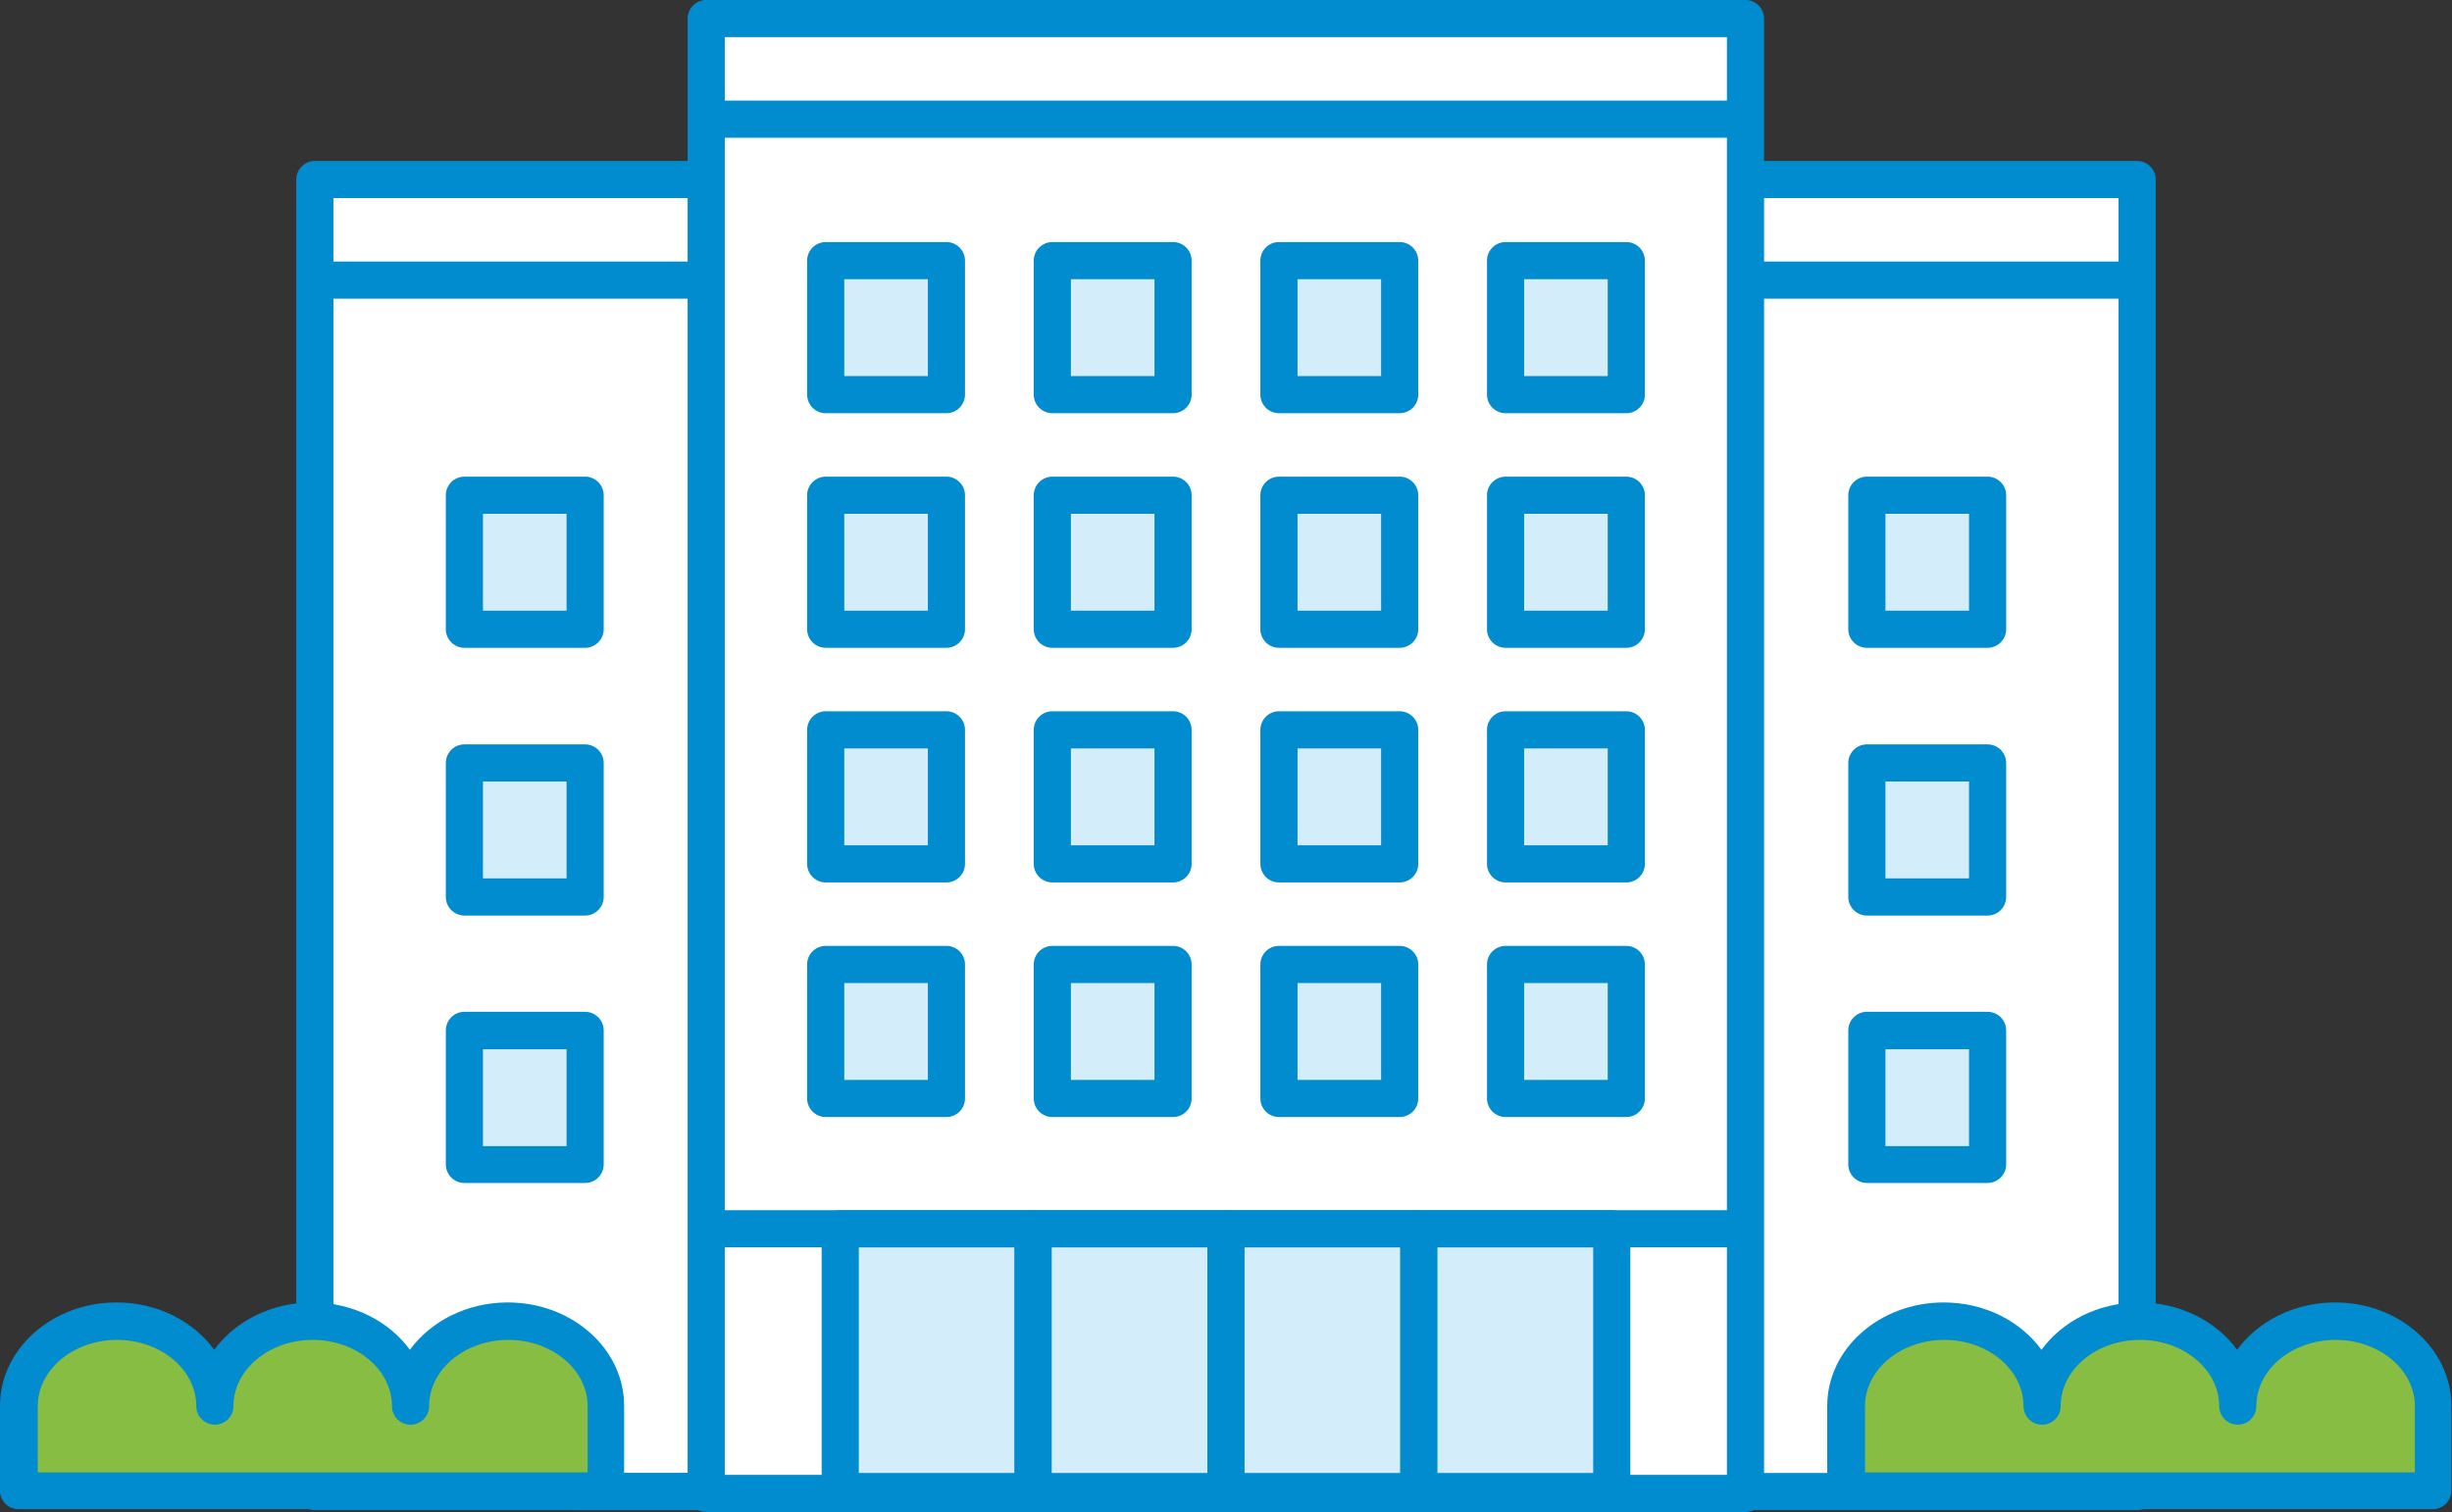
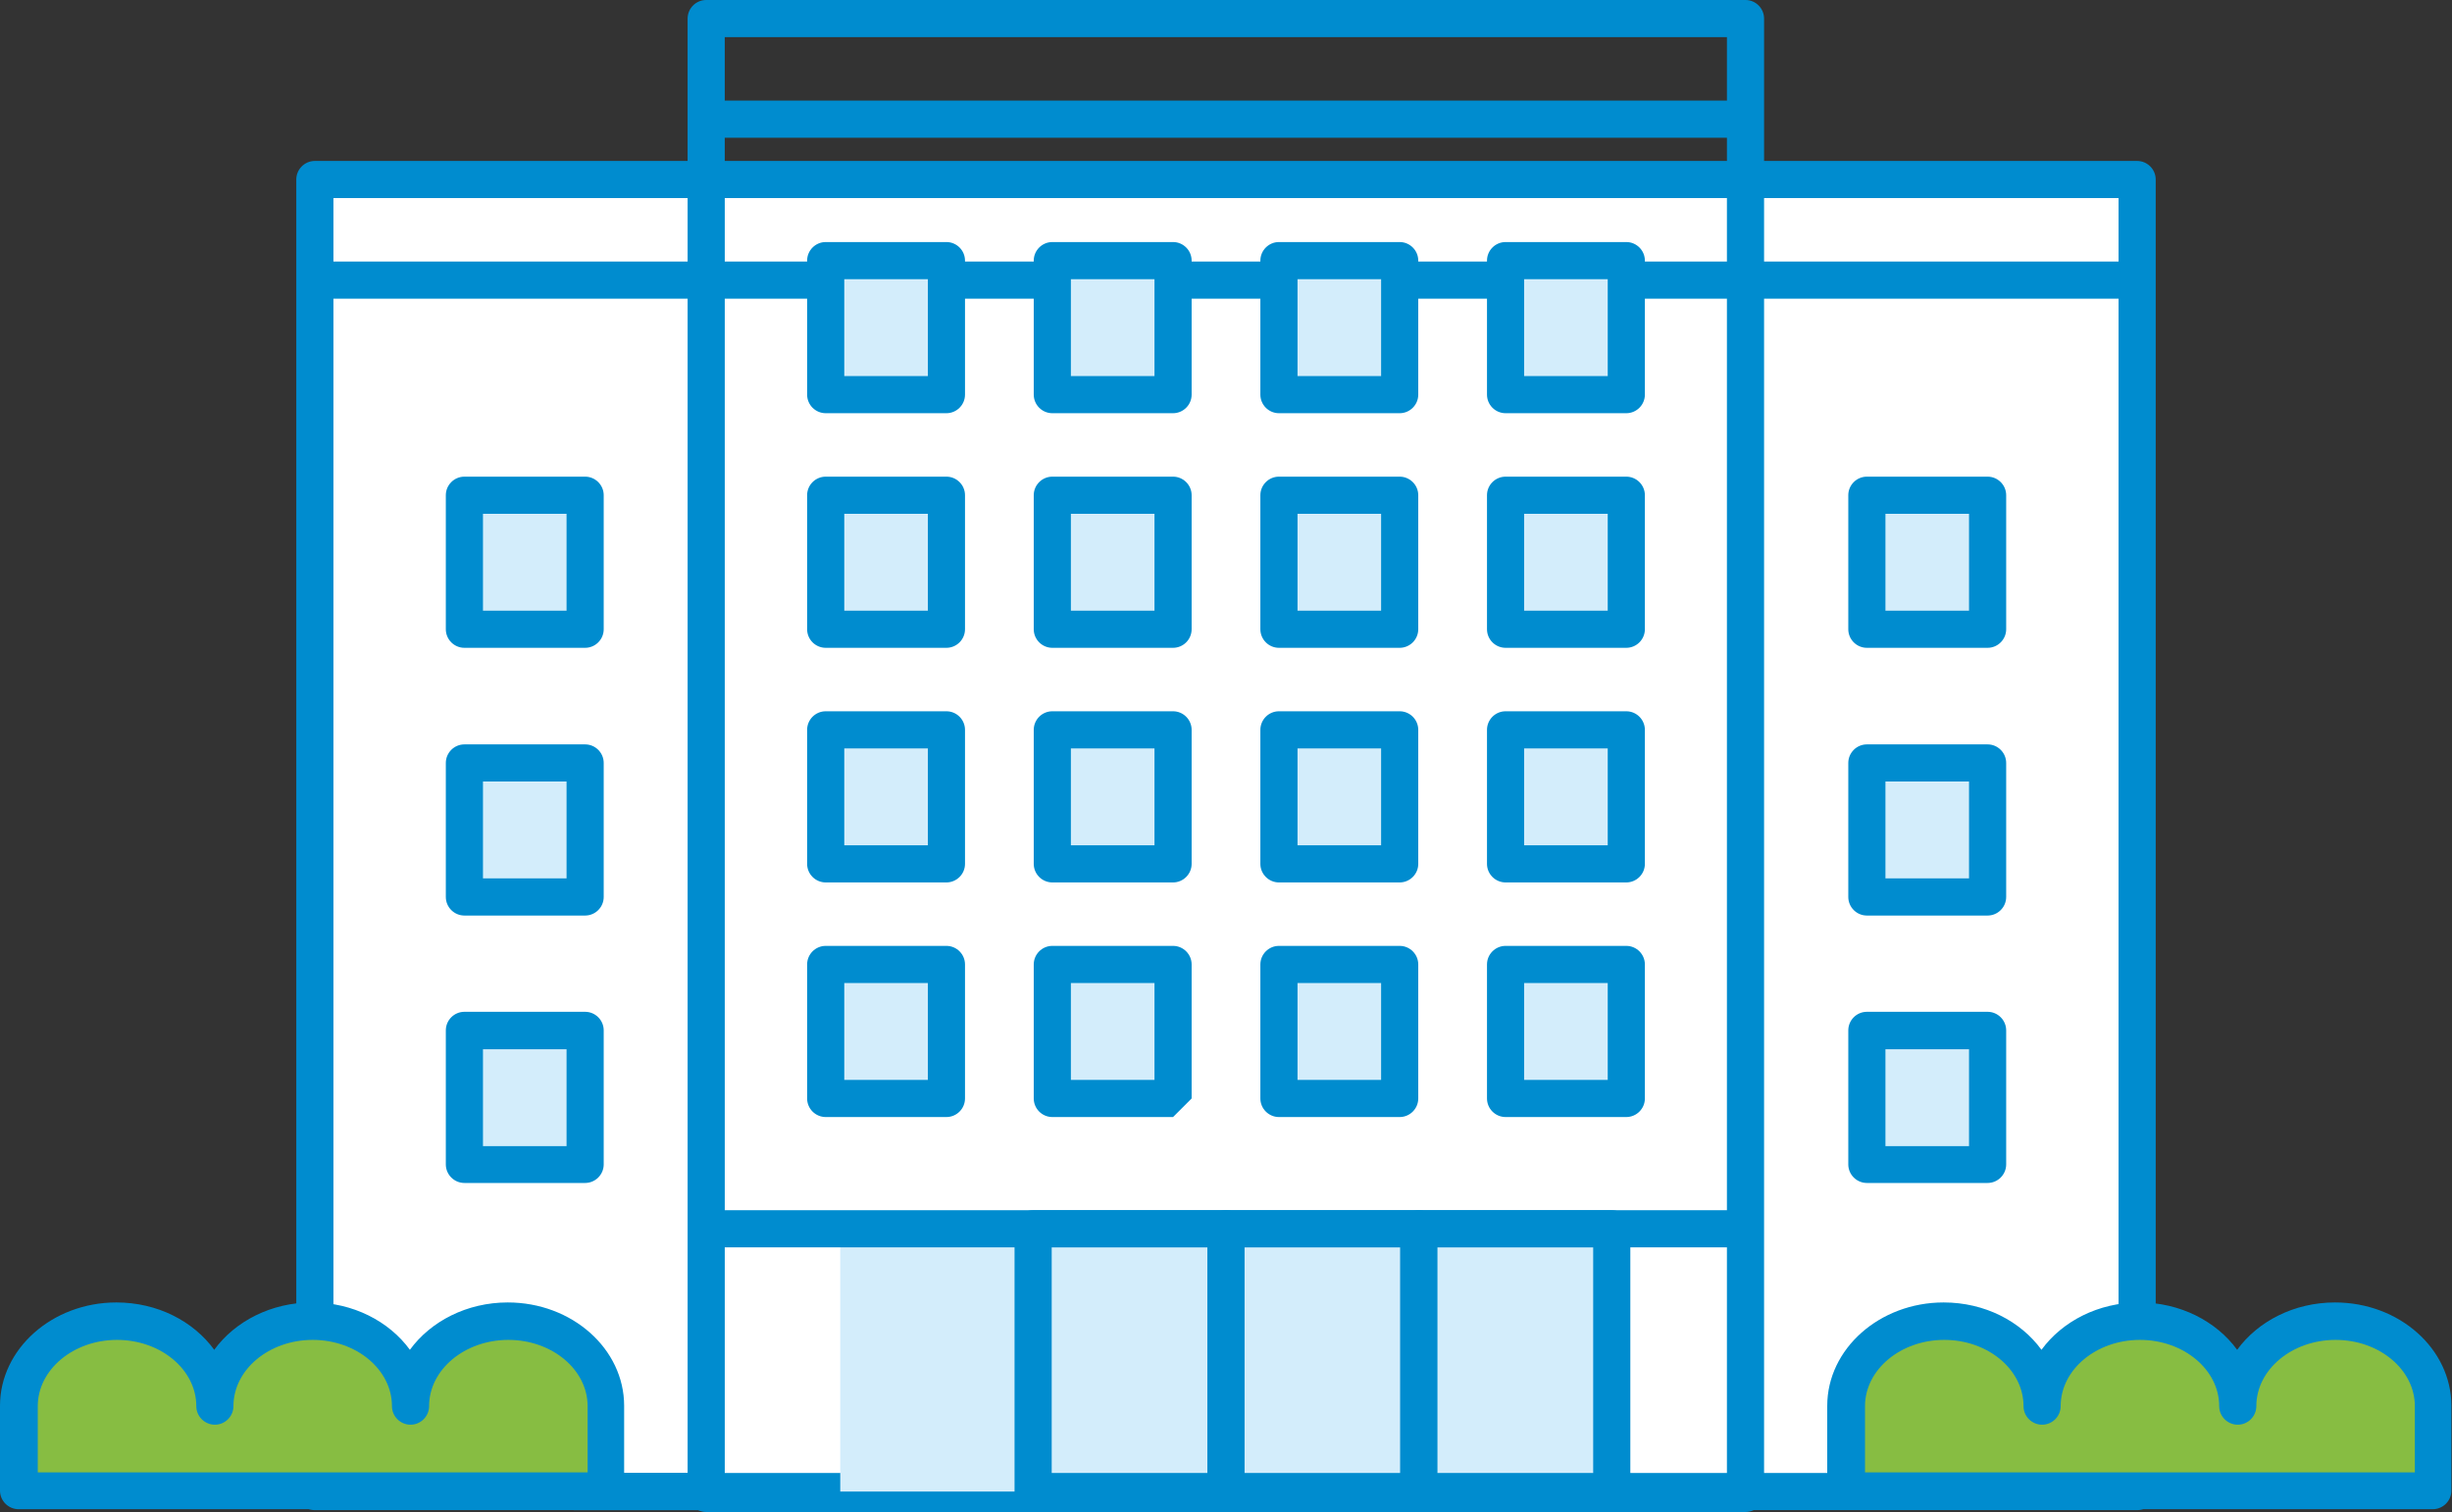
<svg xmlns="http://www.w3.org/2000/svg" id="_レイヤー_2" data-name="レイヤー 2" viewBox="0 0 79.2 48.85">
  <rect x="0" y="0" width="79.2" height="48.85" fill="#333333" stroke="none" />
  <defs>
    <style>
      .cls-1 {
        fill: #d3edfb;
      }

      .cls-2 {
        fill: #008ccf;
      }

      .cls-3 {
        fill: #fff;
      }

      .cls-4 {
        fill: #87bd42;
      }
    </style>
  </defs>
  <g id="_レイヤー_1-2" data-name="レイヤー 1">
    <g>
      <g>
        <polygon class="cls-3" points="10.17 5.8 10.17 48.19 69.03 48.19 69.03 17.91 69.03 5.8 10.17 5.8" />
        <path class="cls-2" d="M69.03,48.79H10.17c-.33,0-.6-.27-.6-.6V5.8c0-.33.27-.6.6-.6h58.86c.33,0,.6.27.6.6v42.39c0,.33-.27.6-.6.6ZM10.77,47.59h57.66V6.4H10.77v41.2Z" />
      </g>
      <rect class="cls-2" x="18.53" y="47.59" width="4.24" height="1.2" />
      <g>
        <rect class="cls-1" x="15" y="24.64" width="3.9" height="4.33" transform="translate(33.9 53.62) rotate(180)" />
        <path class="cls-2" d="M18.9,29.58h-3.9c-.33,0-.6-.27-.6-.6v-4.33c0-.33.27-.6.6-.6h3.9c.33,0,.6.27.6.6v4.33c0,.33-.27.6-.6.6ZM15.6,28.38h2.7v-3.13h-2.7v3.13Z" />
      </g>
      <g>
        <rect class="cls-1" x="15" y="33.29" width="3.9" height="4.33" transform="translate(33.9 70.92) rotate(180)" />
        <path class="cls-2" d="M18.9,38.22h-3.9c-.33,0-.6-.27-.6-.6v-4.33c0-.33.27-.6.6-.6h3.9c.33,0,.6.27.6.6v4.33c0,.33-.27.6-.6.6ZM15.6,37.03h2.7v-3.13h-2.7v3.13Z" />
      </g>
      <g>
        <rect class="cls-1" x="15" y="16" width="3.9" height="4.33" transform="translate(33.9 36.32) rotate(180)" />
        <path class="cls-2" d="M18.9,20.93h-3.9c-.33,0-.6-.27-.6-.6v-4.33c0-.33.27-.6.6-.6h3.9c.33,0,.6.27.6.6v4.33c0,.33-.27.6-.6.6ZM15.6,19.73h2.7v-3.13h-2.7v3.13Z" />
      </g>
      <g>
        <rect class="cls-1" x="60.3" y="24.64" width="3.9" height="4.33" transform="translate(124.5 53.62) rotate(180)" />
        <path class="cls-2" d="M64.2,29.58h-3.9c-.33,0-.6-.27-.6-.6v-4.33c0-.33.27-.6.6-.6h3.9c.33,0,.6.27.6.6v4.33c0,.33-.27.6-.6.6ZM60.9,28.38h2.7v-3.13h-2.7v3.13Z" />
      </g>
      <g>
        <rect class="cls-1" x="60.3" y="33.29" width="3.9" height="4.33" transform="translate(124.5 70.92) rotate(180)" />
        <path class="cls-2" d="M64.2,38.22h-3.9c-.33,0-.6-.27-.6-.6v-4.33c0-.33.27-.6.6-.6h3.9c.33,0,.6.27.6.6v4.33c0,.33-.27.6-.6.6ZM60.9,37.03h2.7v-3.13h-2.7v3.13Z" />
      </g>
      <g>
        <rect class="cls-1" x="60.3" y="16" width="3.9" height="4.33" transform="translate(124.5 36.32) rotate(180)" />
        <path class="cls-2" d="M64.2,20.93h-3.9c-.33,0-.6-.27-.6-.6v-4.33c0-.33.27-.6.6-.6h3.9c.33,0,.6.27.6.6v4.33c0,.33-.27.6-.6.6ZM60.9,19.73h2.7v-3.13h-2.7v3.13Z" />
      </g>
      <g>
        <path class="cls-4" d="M75.44,42.69c-1.74,0-3.16,1.23-3.16,2.74,0-1.51-1.42-2.74-3.16-2.74s-3.16,1.23-3.16,2.74c0-1.51-1.42-2.74-3.16-2.74s-3.16,1.23-3.16,2.74v2.74h18.98v-2.74c0-1.51-1.42-2.74-3.16-2.74Z" />
        <path class="cls-2" d="M78.6,48.76h-18.98c-.33,0-.6-.27-.6-.6v-2.74c0-1.84,1.69-3.34,3.76-3.34,1.33,0,2.49.61,3.16,1.53.67-.92,1.84-1.53,3.16-1.53s2.49.61,3.16,1.53c.67-.92,1.84-1.53,3.16-1.53,2.08,0,3.76,1.5,3.76,3.34v2.74c0,.33-.27.6-.6.6ZM60.22,47.57h17.78v-2.14c0-1.18-1.15-2.14-2.56-2.14s-2.56.96-2.56,2.14c0,.33-.27.6-.6.6s-.6-.27-.6-.6c0-1.18-1.15-2.14-2.56-2.14s-2.56.96-2.56,2.14c0,.33-.27.6-.6.6s-.6-.27-.6-.6c0-1.18-1.15-2.14-2.56-2.14s-2.56.96-2.56,2.14v2.14Z" />
      </g>
      <g>
        <path class="cls-4" d="M16.42,42.69c-1.74,0-3.16,1.23-3.16,2.74,0-1.51-1.42-2.74-3.16-2.74s-3.16,1.23-3.16,2.74c0-1.51-1.42-2.74-3.16-2.74s-3.16,1.23-3.16,2.74v2.74h18.98v-2.74c0-1.51-1.42-2.74-3.16-2.74Z" />
        <path class="cls-2" d="M19.58,48.76H.6c-.33,0-.6-.27-.6-.6v-2.74c0-1.84,1.69-3.34,3.76-3.34,1.33,0,2.49.61,3.16,1.53.67-.92,1.84-1.53,3.16-1.53s2.49.61,3.16,1.53c.67-.92,1.84-1.53,3.16-1.53,2.08,0,3.76,1.5,3.76,3.34v2.74c0,.33-.27.6-.6.6ZM1.2,47.57h17.78v-2.14c0-1.18-1.15-2.14-2.56-2.14s-2.56.96-2.56,2.14c0,.33-.27.6-.6.6s-.6-.27-.6-.6c0-1.18-1.15-2.14-2.56-2.14s-2.56.96-2.56,2.14c0,.33-.27.6-.6.6s-.6-.27-.6-.6c0-1.18-1.15-2.14-2.56-2.14s-2.56.96-2.56,2.14v2.14Z" />
      </g>
      <rect class="cls-2" x="10.5" y="8.45" width="58.48" height="1.2" />
      <g>
-         <rect class="cls-3" x="22.81" y=".6" width="33.57" height="47.65" />
        <path class="cls-2" d="M56.39,48.85H22.81c-.33,0-.6-.27-.6-.6V.6c0-.33.27-.6.6-.6h33.57c.33,0,.6.27.6.6v47.65c0,.33-.27.6-.6.6ZM23.41,47.65h32.37V1.2H23.41v46.45Z" />
      </g>
      <g>
        <g>
          <rect class="cls-1" x="27.14" y="39.7" width="6.23" height="8.49" />
-           <path class="cls-2" d="M33.37,48.79h-6.23c-.33,0-.6-.27-.6-.6v-8.49c0-.33.27-.6.6-.6h6.23c.33,0,.6.27.6.6v8.49c0,.33-.27.6-.6.6ZM27.74,47.59h5.03v-7.29h-5.03v7.29Z" />
        </g>
        <g>
          <rect class="cls-1" x="33.37" y="39.7" width="6.23" height="8.49" />
          <path class="cls-2" d="M39.6,48.79h-6.23c-.33,0-.6-.27-.6-.6v-8.49c0-.33.27-.6.6-.6h6.23c.33,0,.6.27.6.6v8.49c0,.33-.27.6-.6.6ZM33.97,47.59h5.03v-7.29h-5.03v7.29Z" />
        </g>
        <g>
          <rect class="cls-1" x="39.6" y="39.7" width="6.23" height="8.49" />
          <path class="cls-2" d="M45.83,48.79h-6.23c-.33,0-.6-.27-.6-.6v-8.49c0-.33.27-.6.6-.6h6.23c.33,0,.6.27.6.6v8.49c0,.33-.27.6-.6.6ZM40.2,47.59h5.03v-7.29h-5.03v7.29Z" />
        </g>
        <g>
          <rect class="cls-1" x="45.83" y="39.7" width="6.23" height="8.49" />
          <path class="cls-2" d="M52.06,48.79h-6.23c-.33,0-.6-.27-.6-.6v-8.49c0-.33.27-.6.6-.6h6.23c.33,0,.6.27.6.6v8.49c0,.33-.27.6-.6.6ZM46.43,47.59h5.03v-7.29h-5.03v7.29Z" />
        </g>
      </g>
      <rect class="cls-2" x="22.96" y="39.1" width="33.03" height="1.2" />
      <g>
        <g>
          <rect class="cls-1" x="26.67" y="16" width="3.9" height="4.33" transform="translate(57.24 36.32) rotate(180)" />
          <path class="cls-2" d="M30.57,20.93h-3.9c-.33,0-.6-.27-.6-.6v-4.33c0-.33.27-.6.6-.6h3.9c.33,0,.6.27.6.6v4.33c0,.33-.27.6-.6.6ZM27.27,19.73h2.7v-3.13h-2.7v3.13Z" />
        </g>
        <g>
          <rect class="cls-1" x="33.99" y="16" width="3.9" height="4.33" transform="translate(71.88 36.32) rotate(180)" />
          <path class="cls-2" d="M37.89,20.93h-3.9c-.33,0-.6-.27-.6-.6v-4.33c0-.33.27-.6.6-.6h3.9c.33,0,.6.27.6.6v4.33c0,.33-.27.6-.6.6ZM34.59,19.73h2.7v-3.13h-2.7v3.13Z" />
        </g>
        <g>
          <rect class="cls-1" x="41.31" y="16" width="3.9" height="4.33" transform="translate(86.52 36.32) rotate(180)" />
          <path class="cls-2" d="M45.21,20.93h-3.9c-.33,0-.6-.27-.6-.6v-4.33c0-.33.27-.6.6-.6h3.9c.33,0,.6.27.6.6v4.33c0,.33-.27.6-.6.6ZM41.91,19.73h2.7v-3.13h-2.7v3.13Z" />
        </g>
        <g>
          <rect class="cls-1" x="48.63" y="16" width="3.9" height="4.33" transform="translate(101.16 36.32) rotate(180)" />
          <path class="cls-2" d="M52.53,20.93h-3.9c-.33,0-.6-.27-.6-.6v-4.33c0-.33.27-.6.6-.6h3.9c.33,0,.6.27.6.6v4.33c0,.33-.27.6-.6.6ZM49.23,19.73h2.7v-3.13h-2.7v3.13Z" />
        </g>
      </g>
      <g>
        <g>
          <rect class="cls-1" x="26.67" y="31.16" width="3.9" height="4.33" transform="translate(57.24 66.64) rotate(180)" />
          <path class="cls-2" d="M30.57,36.09h-3.9c-.33,0-.6-.27-.6-.6v-4.33c0-.33.27-.6.6-.6h3.9c.33,0,.6.27.6.6v4.33c0,.33-.27.6-.6.6ZM27.27,34.89h2.7v-3.13h-2.7v3.13Z" />
        </g>
        <g>
          <rect class="cls-1" x="33.99" y="31.16" width="3.9" height="4.33" transform="translate(71.88 66.64) rotate(180)" />
-           <path class="cls-2" d="M37.89,36.09h-3.9c-.33,0-.6-.27-.6-.6v-4.33c0-.33.27-.6.6-.6h3.9c.33,0,.6.27.6.6v4.33c0,.33-.27.6-.6.6ZM34.59,34.89h2.7v-3.13h-2.7v3.13Z" />
+           <path class="cls-2" d="M37.89,36.09h-3.9c-.33,0-.6-.27-.6-.6v-4.33c0-.33.27-.6.6-.6h3.9c.33,0,.6.27.6.6v4.33ZM34.59,34.89h2.7v-3.13h-2.7v3.13Z" />
        </g>
        <g>
          <rect class="cls-1" x="41.31" y="31.16" width="3.9" height="4.33" transform="translate(86.52 66.64) rotate(180)" />
          <path class="cls-2" d="M45.21,36.09h-3.9c-.33,0-.6-.27-.6-.6v-4.33c0-.33.27-.6.6-.6h3.9c.33,0,.6.27.6.6v4.33c0,.33-.27.6-.6.6ZM41.91,34.89h2.7v-3.13h-2.7v3.13Z" />
        </g>
        <g>
          <rect class="cls-1" x="48.63" y="31.16" width="3.9" height="4.33" transform="translate(101.16 66.64) rotate(180)" />
          <path class="cls-2" d="M52.53,36.09h-3.9c-.33,0-.6-.27-.6-.6v-4.33c0-.33.27-.6.6-.6h3.9c.33,0,.6.27.6.6v4.33c0,.33-.27.6-.6.6ZM49.23,34.89h2.7v-3.13h-2.7v3.13Z" />
        </g>
      </g>
      <g>
        <g>
          <rect class="cls-1" x="26.67" y="23.58" width="3.9" height="4.33" transform="translate(57.24 51.48) rotate(180)" />
          <path class="cls-2" d="M30.57,28.51h-3.9c-.33,0-.6-.27-.6-.6v-4.33c0-.33.27-.6.6-.6h3.9c.33,0,.6.27.6.6v4.33c0,.33-.27.6-.6.6ZM27.27,27.31h2.7v-3.13h-2.7v3.13Z" />
        </g>
        <g>
          <rect class="cls-1" x="33.99" y="23.58" width="3.9" height="4.33" transform="translate(71.88 51.48) rotate(180)" />
          <path class="cls-2" d="M37.89,28.51h-3.9c-.33,0-.6-.27-.6-.6v-4.33c0-.33.27-.6.6-.6h3.9c.33,0,.6.27.6.6v4.33c0,.33-.27.6-.6.6ZM34.59,27.31h2.7v-3.13h-2.7v3.13Z" />
        </g>
        <g>
          <rect class="cls-1" x="41.31" y="23.58" width="3.9" height="4.33" transform="translate(86.52 51.48) rotate(180)" />
          <path class="cls-2" d="M45.21,28.51h-3.9c-.33,0-.6-.27-.6-.6v-4.33c0-.33.27-.6.6-.6h3.9c.33,0,.6.27.6.6v4.33c0,.33-.27.6-.6.6ZM41.91,27.31h2.7v-3.13h-2.7v3.13Z" />
        </g>
        <g>
          <rect class="cls-1" x="48.63" y="23.58" width="3.9" height="4.33" transform="translate(101.16 51.48) rotate(180)" />
          <path class="cls-2" d="M52.53,28.51h-3.9c-.33,0-.6-.27-.6-.6v-4.33c0-.33.27-.6.6-.6h3.9c.33,0,.6.27.6.6v4.33c0,.33-.27.6-.6.6ZM49.23,27.31h2.7v-3.13h-2.7v3.13Z" />
        </g>
      </g>
      <g>
        <g>
          <rect class="cls-1" x="26.67" y="8.41" width="3.9" height="4.33" transform="translate(57.24 21.16) rotate(180)" />
          <path class="cls-2" d="M30.57,13.35h-3.9c-.33,0-.6-.27-.6-.6v-4.33c0-.33.27-.6.6-.6h3.9c.33,0,.6.27.6.6v4.33c0,.33-.27.6-.6.6ZM27.27,12.15h2.7v-3.13h-2.7v3.13Z" />
        </g>
        <g>
          <rect class="cls-1" x="33.99" y="8.41" width="3.9" height="4.33" transform="translate(71.88 21.16) rotate(180)" />
          <path class="cls-2" d="M37.89,13.35h-3.9c-.33,0-.6-.27-.6-.6v-4.33c0-.33.27-.6.6-.6h3.9c.33,0,.6.27.6.6v4.33c0,.33-.27.6-.6.6ZM34.59,12.15h2.7v-3.13h-2.7v3.13Z" />
        </g>
        <g>
          <rect class="cls-1" x="41.31" y="8.41" width="3.9" height="4.33" transform="translate(86.52 21.16) rotate(180)" />
          <path class="cls-2" d="M45.21,13.35h-3.9c-.33,0-.6-.27-.6-.6v-4.33c0-.33.27-.6.6-.6h3.9c.33,0,.6.27.6.6v4.33c0,.33-.27.6-.6.6ZM41.91,12.15h2.7v-3.13h-2.7v3.13Z" />
        </g>
        <g>
          <rect class="cls-1" x="48.63" y="8.41" width="3.9" height="4.33" transform="translate(101.16 21.16) rotate(180)" />
          <path class="cls-2" d="M52.53,13.35h-3.9c-.33,0-.6-.27-.6-.6v-4.33c0-.33.27-.6.6-.6h3.9c.33,0,.6.27.6.6v4.33c0,.33-.27.6-.6.6ZM49.23,12.15h2.7v-3.13h-2.7v3.13Z" />
        </g>
      </g>
      <rect class="cls-2" x="22.96" y="3.25" width="33.43" height="1.2" />
    </g>
  </g>
</svg>